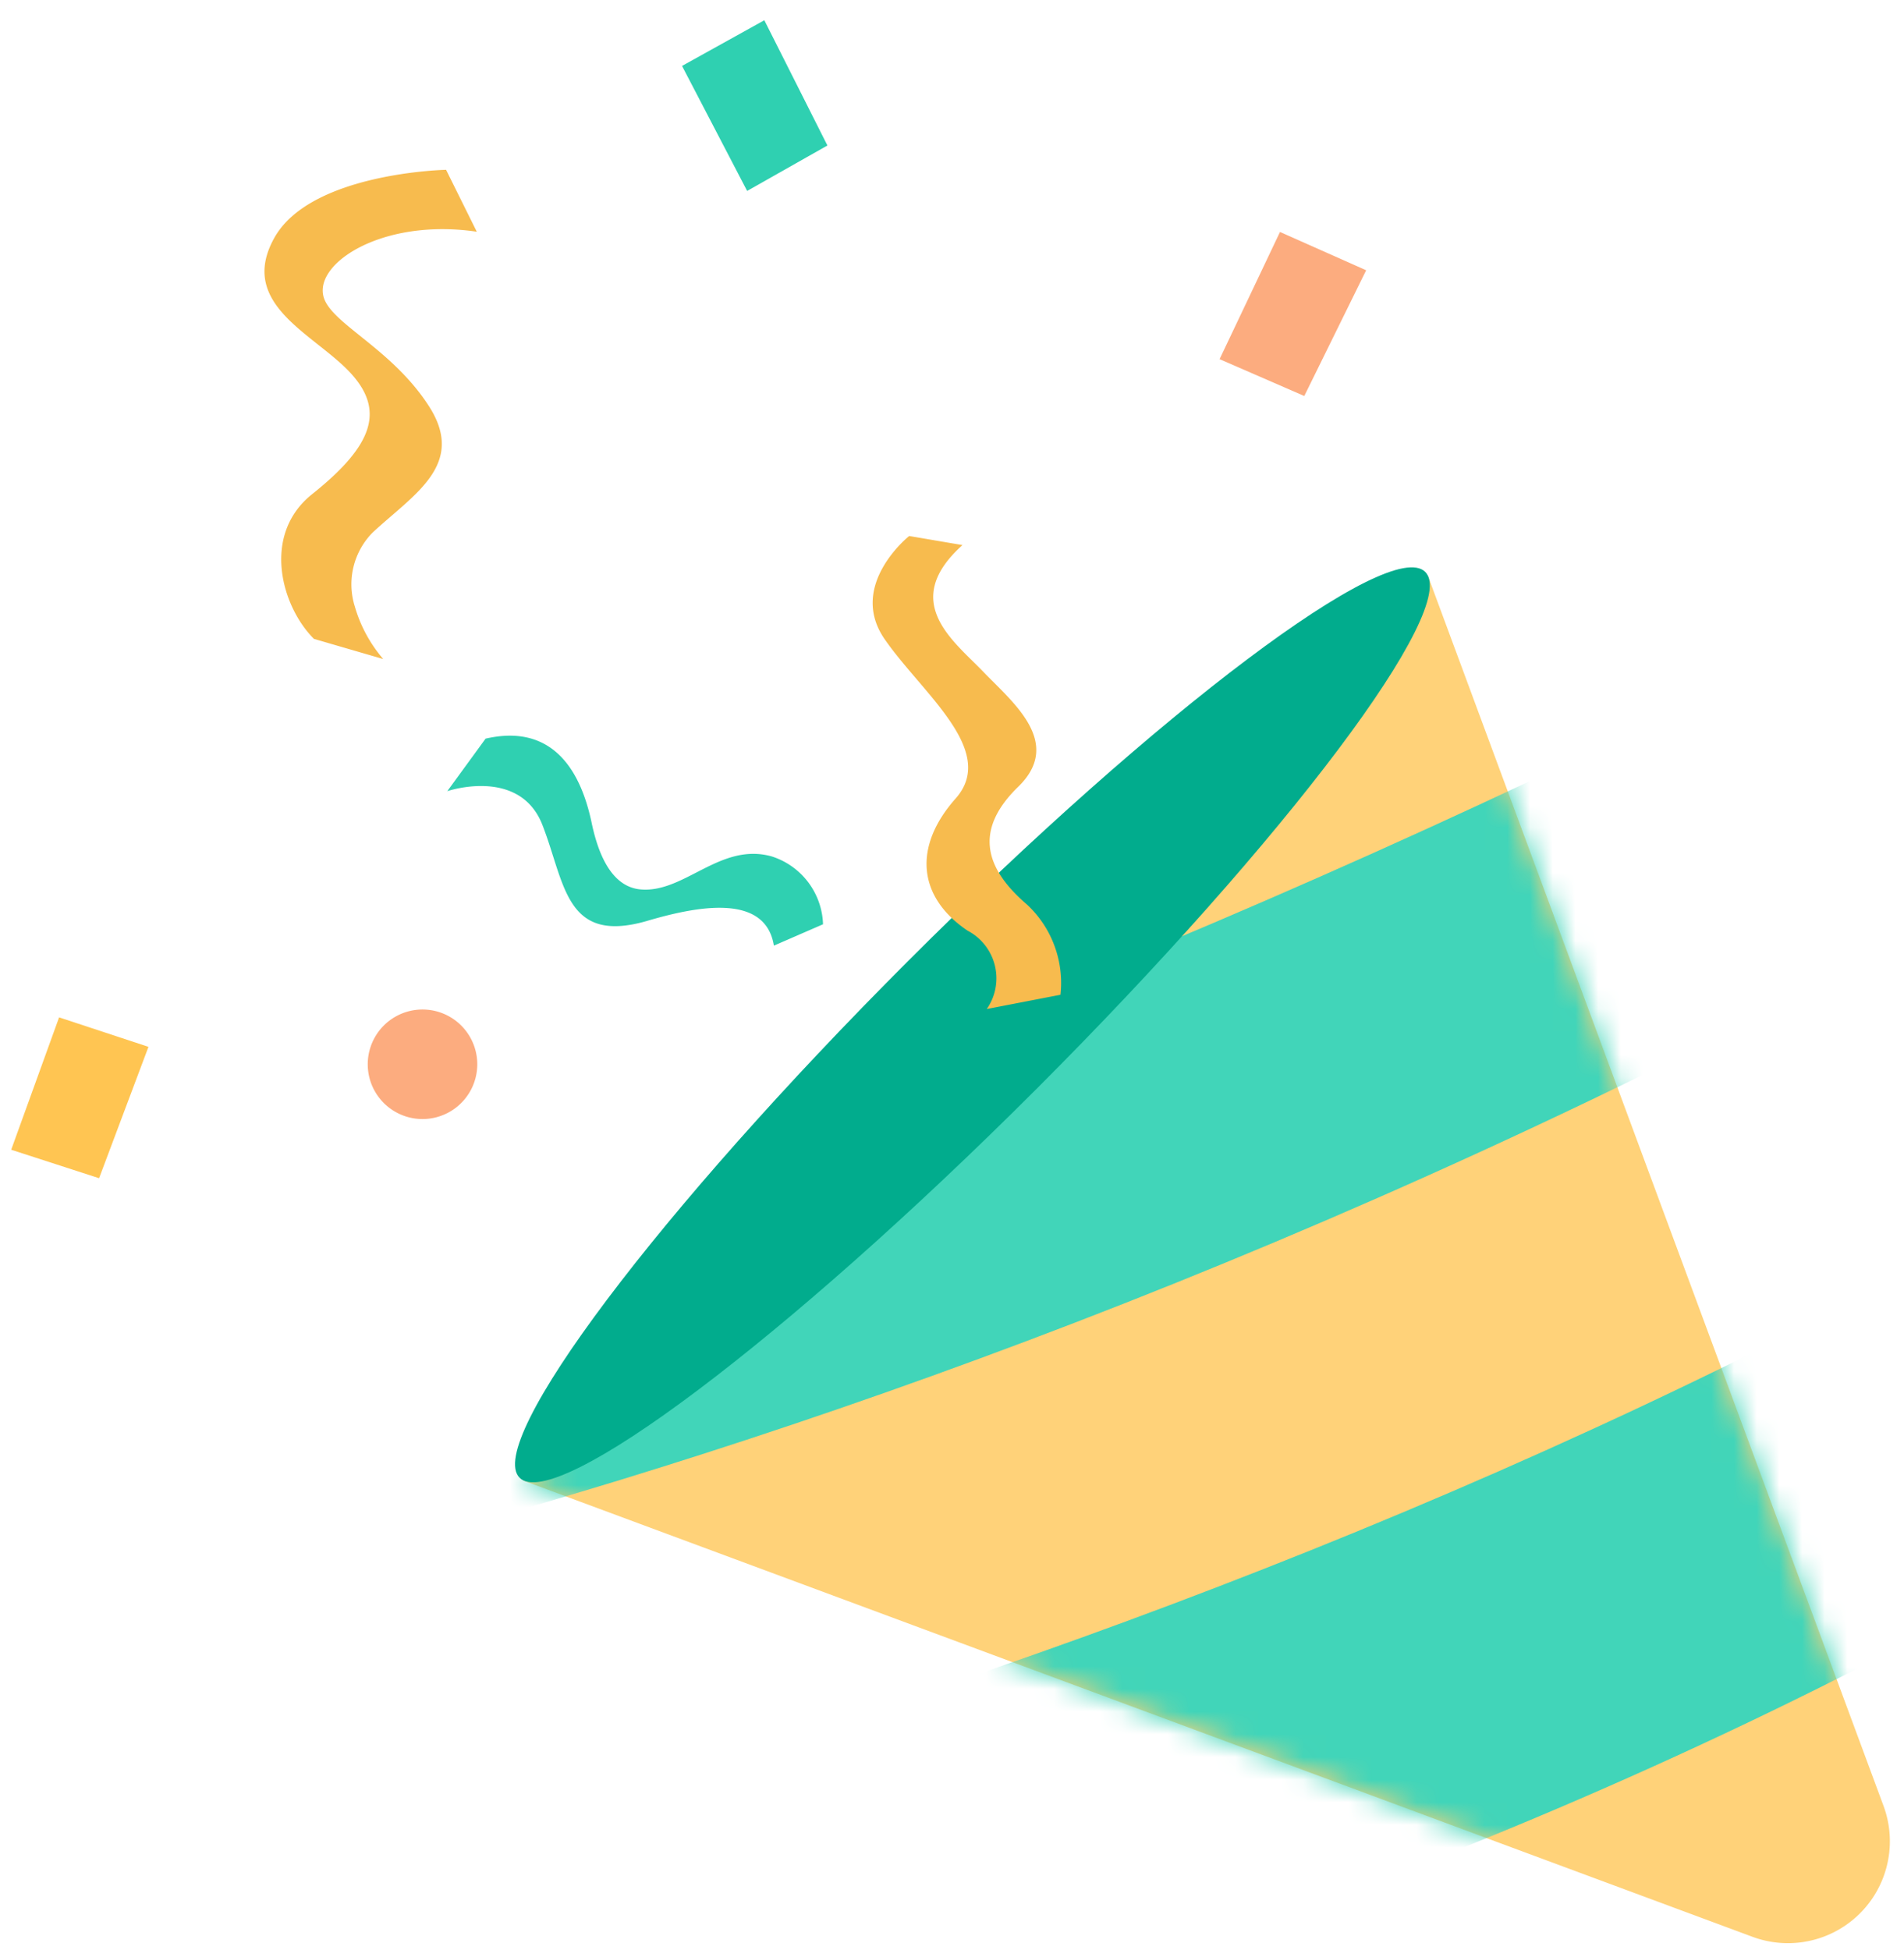
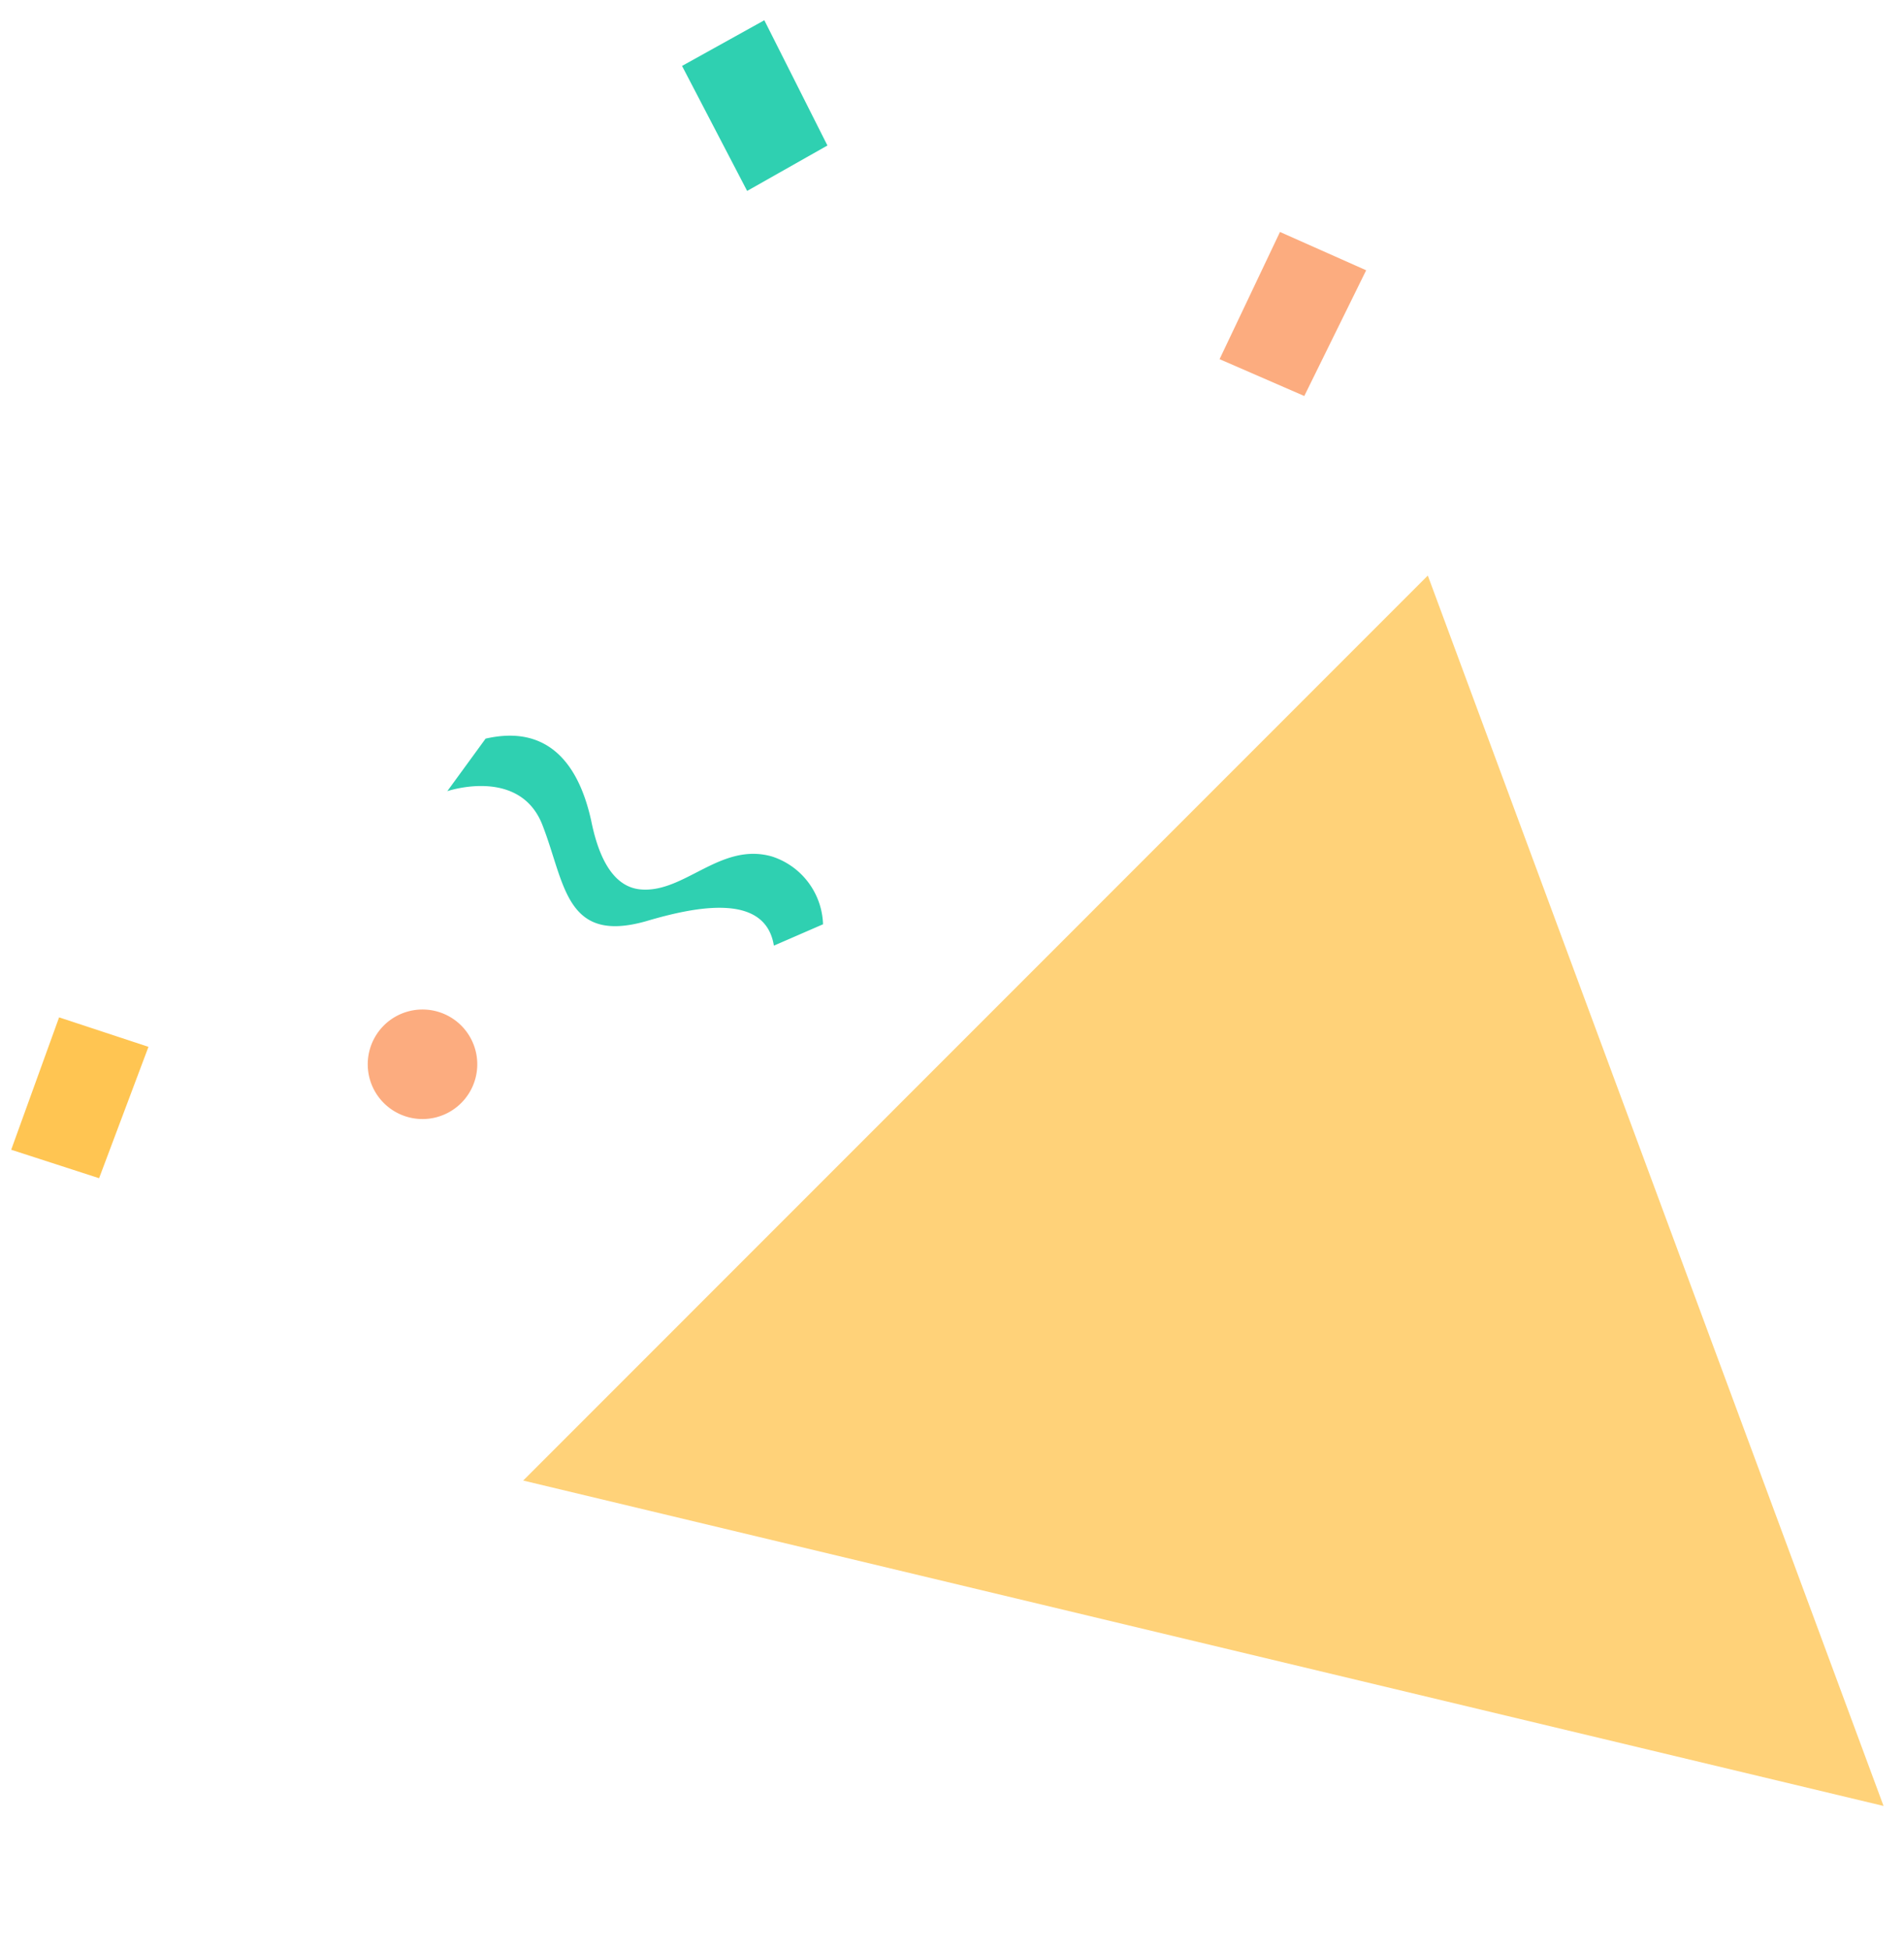
<svg xmlns="http://www.w3.org/2000/svg" width="84" height="86" fill="none">
-   <path fill="#F7BB4E" d="M19.68 7.49s-5.98.12-7.583 3.012c-1.604 2.893 1.69 4.193 3.304 5.883 1.614 1.69 1.083 3.25-1.636 5.417-2.243 1.798-1.343 4.961.087 6.38l3.055.889a6.184 6.184 0 0 1-1.257-2.33 3.25 3.25 0 0 1 .79-3.25c1.8-1.679 4.172-3 2.46-5.611-1.57-2.416-4.073-3.51-4.572-4.637-.671-1.527 2.46-3.65 6.706-3.022L19.68 7.49Z" />
  <path fill="#2FD0B1" d="M36.31 40.77a3.25 3.25 0 0 0-2.254-2.99c-2.275-.65-3.868 1.636-5.807 1.452-1.354-.13-1.907-1.744-2.167-3.033-.92-4.16-3.488-3.878-4.658-3.618l-1.69 2.318s3.185-1.083 4.193 1.484c1.007 2.568.996 5.276 4.593 4.247 2.167-.64 5.243-1.268 5.622 1.083l2.167-.942ZM36.504 6.418 33.72.893l-3.63 2.015 2.872 5.514 3.542-2.004Z" />
  <path fill="#FFC552" d="m4.372 51.972 2.178-5.795-3.943-1.3-2.113 5.839 3.878 1.256Z" />
  <path fill="#FCAC7F" d="m57.542 17.468 2.73-5.546-3.802-1.69-2.665 5.611 3.737 1.625ZM18.64 49.362a2.416 2.416 0 1 0 0-4.832 2.416 2.416 0 0 0 0 4.832Z" />
-   <path fill="#FFD279" d="m23.082 65.308 39.91-39.92 20.106 54.274a4.496 4.496 0 0 1-5.774 5.775L23.082 65.308Z" />
+   <path fill="#FFD279" d="m23.082 65.308 39.91-39.92 20.106 54.274L23.082 65.308Z" />
  <mask id="a" width="61" height="61" x="23" y="25" maskUnits="userSpaceOnUse" style="mask-type:alpha">
-     <path fill="#FFD279" d="m23.082 65.308 39.91-39.92 20.106 54.274a4.495 4.495 0 0 1-5.774 5.774L23.082 65.308Z" />
-   </mask>
+     </mask>
  <g fill="#41D5B9" mask="url(#a)">
-     <path d="M84.615 41.15c-52.596 28.6-95.983 32.803-95.983 32.803l-8.981-9.934s42.683-7.085 95.517-33.27c52.834-26.183 62.043-18.177 9.447 10.4ZM64.67 19.516c-41.296 21.406-95.647 32.76-95.647 32.76l-9.446-10.444s58.89-16.25 94.78-34.731C90.248-11.381 106-1.88 64.671 19.516ZM102.956 61.278C56.871 92.272 8.175 95.998 8.175 95.998L-1.25 85.556s50.104-7.951 94.77-34.72c44.666-26.77 53.787-19.381 9.436 10.443Z" />
-   </g>
-   <path fill="#01AC8D" d="M45.728 48.033C56.76 36.999 64.44 26.789 62.879 25.228S51.108 31.346 40.074 42.38C29.041 53.413 21.362 63.623 22.923 65.184c1.56 1.561 11.771-6.117 22.805-17.151Z" />
-   <path fill="#F7BB4E" d="M40.112 23.643s-2.73 2.167-1.084 4.55c1.647 2.384 5.005 4.919 3.131 7.031-1.874 2.113-1.69 4.334.53 5.829a2.373 2.373 0 0 1 .846 3.455l3.25-.628a4.724 4.724 0 0 0-1.473-3.976c-1.82-1.56-2.395-3.25-.39-5.2 2.004-1.95-.25-3.727-1.55-5.08-1.3-1.355-3.694-3.077-.91-5.58l-2.35-.4Z" />
+     </g>
</svg>